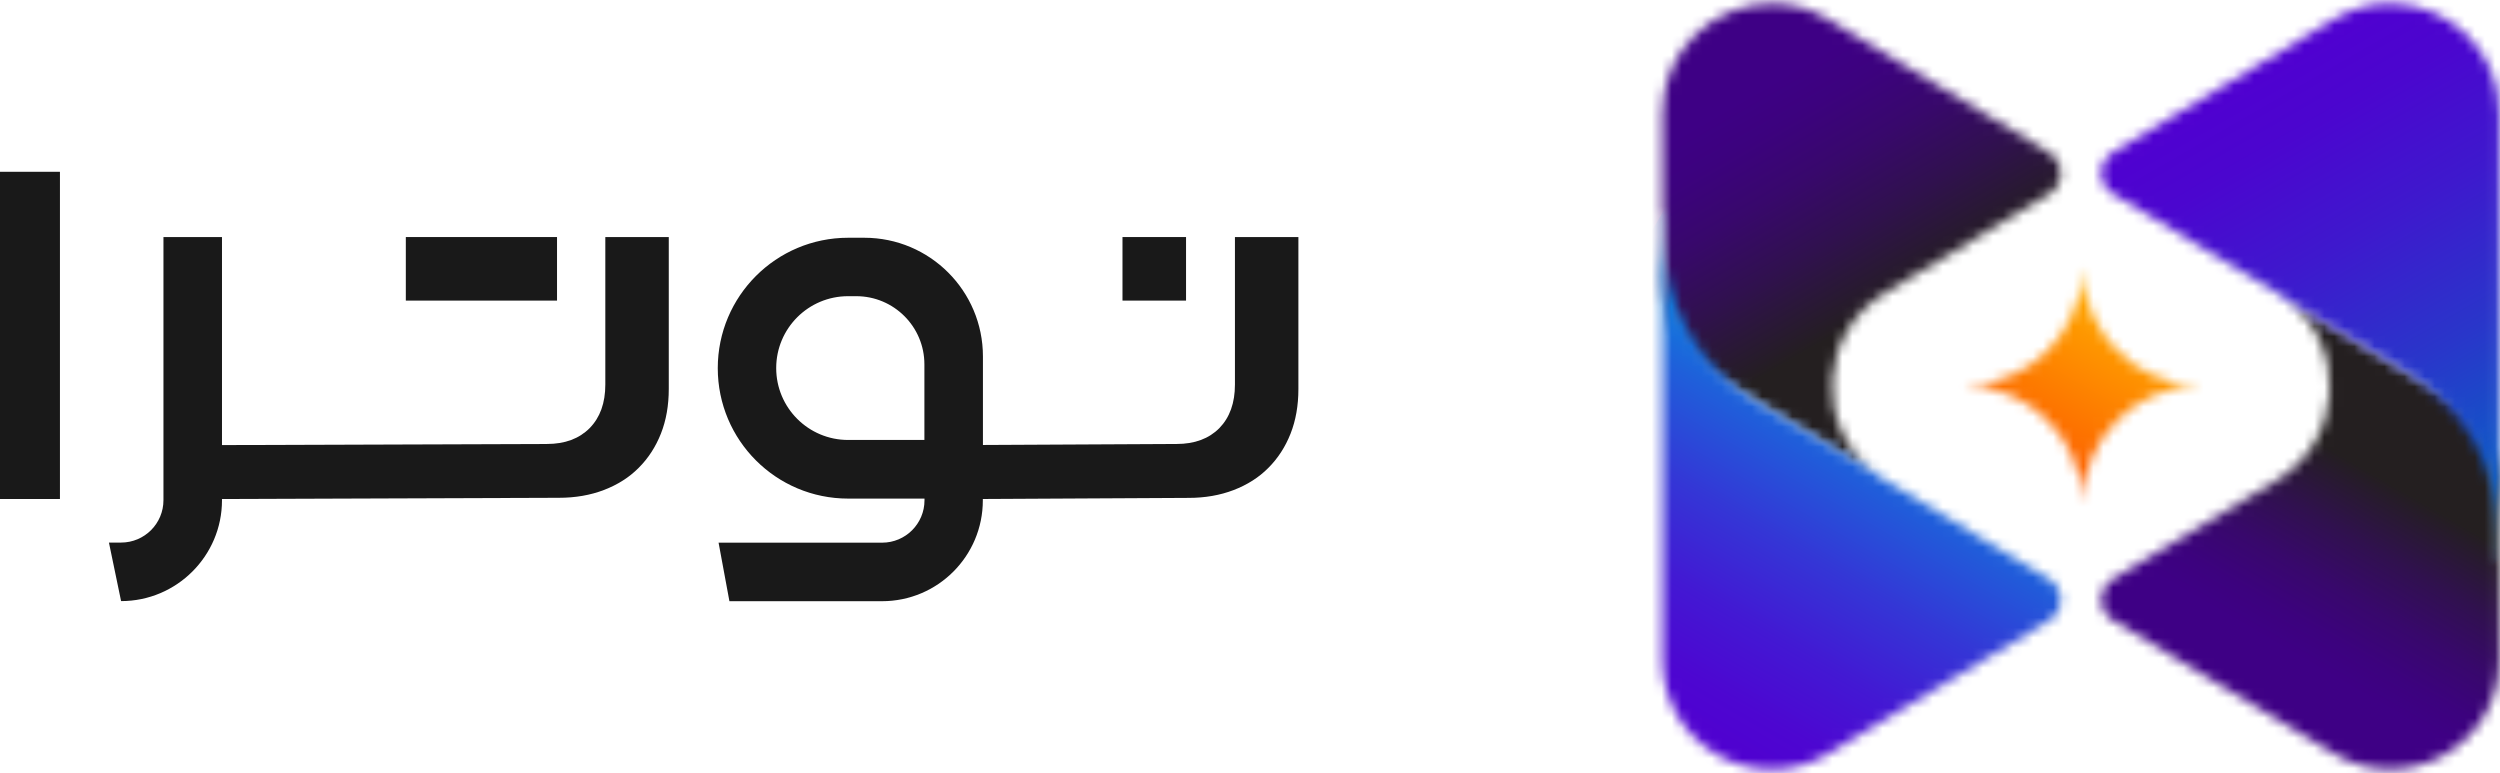
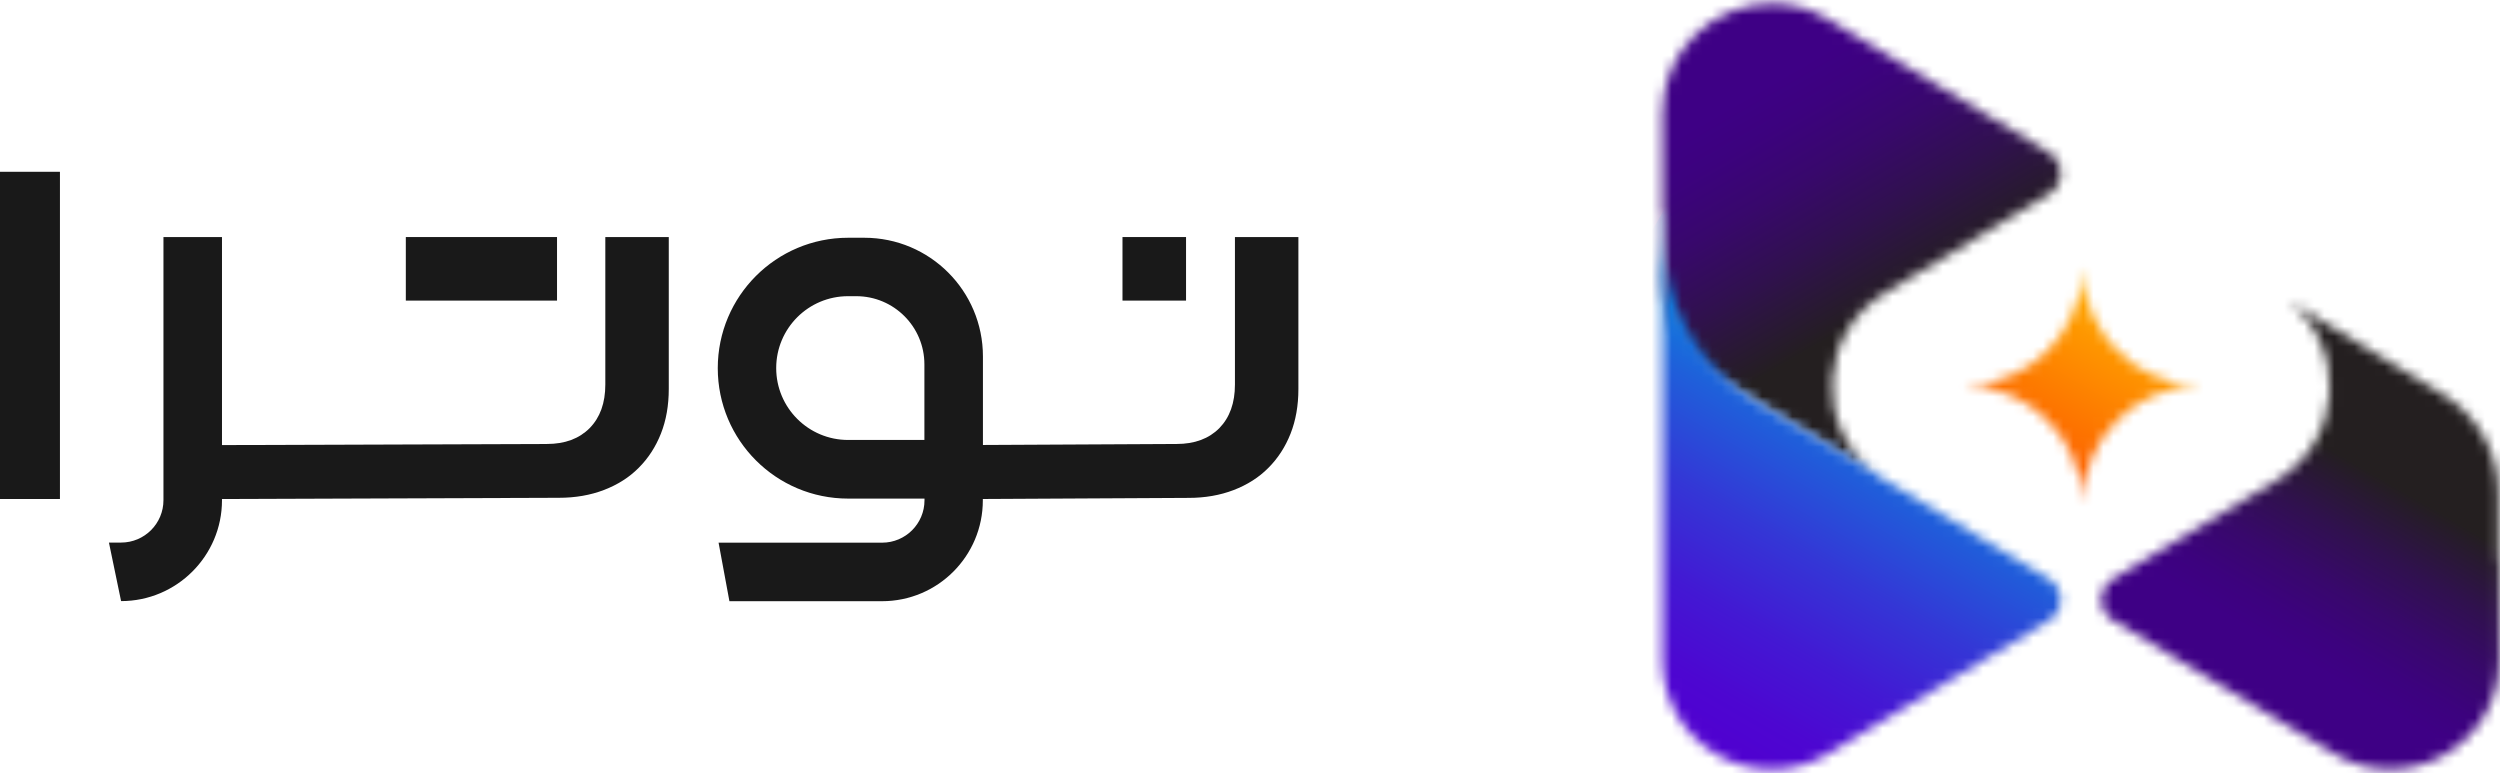
<svg xmlns="http://www.w3.org/2000/svg" width="249" height="77" viewBox="0 0 249 77" fill="none">
  <path d="M123 23.61V38.3C123 40.14 122.48 41.58 121.45 42.64C120.41 43.69 118.99 44.22 117.19 44.22L97.9 44.32V42.47V35.5C97.9 28.97 92.61 23.68 86.08 23.68H84.48C77.31 23.68 71.49 29.49 71.49 36.67C71.49 43.85 77.3 49.66 84.48 49.66H92.08V49.83C92.08 52.16 90.19 54.05 87.86 54.05H71.57L72.65 59.88H87.85C93.4 59.88 97.89 55.38 97.89 49.84V49.7L118.38 49.59C120.02 49.59 121.51 49.33 122.87 48.81C124.22 48.29 125.38 47.56 126.33 46.6C127.28 45.65 128.02 44.51 128.54 43.19C129.06 41.87 129.32 40.39 129.32 38.75V23.61H123ZM92.07 43.82H84.47C80.52 43.82 77.31 40.62 77.31 36.66C77.31 32.7 80.52 29.5 84.47 29.5H85.28C89.03 29.5 92.07 32.54 92.07 36.29V43.82Z" fill="#191919" />
  <path d="M60.29 38.3C60.29 40.14 59.77 41.58 58.73 42.64C57.69 43.69 56.27 44.22 54.47 44.22L22.11 44.33V23.61H16.28V49.82C16.28 52.15 14.39 54.04 12.06 54.04H10.85L12.06 59.87C17.6 59.87 22.11 55.36 22.11 49.83V49.7L55.67 49.58C57.31 49.58 58.8 49.32 60.16 48.8C61.51 48.28 62.67 47.55 63.62 46.59C64.57 45.64 65.31 44.5 65.83 43.18C66.35 41.86 66.61 40.38 66.61 38.74V23.61H60.29V38.3Z" fill="#191919" />
  <path d="M5.97 17.11H0V49.7H5.97V17.11Z" fill="#191919" />
  <path d="M55.48 23.61H40.42V29.94H55.48V23.61Z" fill="#191919" />
  <path d="M118.13 23.61H111.8V29.94H118.13V23.61Z" fill="#191919" />
  <mask id="mask0_133_51" style="mask-type:luminance" maskUnits="userSpaceOnUse" x="165" y="0" width="41" height="48">
    <path d="M165.58 11.25V21.18H165.69V27.89C165.69 31.89 167.78 35.6 171.2 37.68L186.64 47.06C180.75 42.47 181.12 33.17 187.75 29.17L204.07 19.34C205.63 18.4 205.63 16.13 204.07 15.18L182.1 1.93C180.3 0.84 178.37 0.35 176.5 0.35C170.81 0.34 165.58 4.88 165.58 11.25Z" fill="white" />
  </mask>
  <g mask="url(#mask0_133_51)">
    <path d="M195.62 -17L225.85 35.37L175.59 64.39L145.35 12.02L195.62 -17Z" fill="url(#paint0_linear_133_51)" />
  </g>
  <mask id="mask1_133_51" style="mask-type:luminance" maskUnits="userSpaceOnUse" x="165" y="21" width="41" height="56">
    <path d="M165.58 21.18V65.73C165.58 74.21 174.84 79.43 182.1 75.06L204.07 61.82C205.63 60.87 205.63 58.6 204.07 57.66L187.75 47.83C187.36 47.59 186.99 47.33 186.64 47.06L174.91 39.94C169.19 36.47 165.69 30.26 165.69 23.56V21.19H165.58V21.18Z" fill="white" />
  </mask>
  <g mask="url(#mask1_133_51)">
    <path d="M140.35 64.87L175.59 3.84L230.85 35.74L195.62 96.77L140.35 64.87Z" fill="url(#paint1_linear_133_51)" />
  </g>
  <mask id="mask2_133_51" style="mask-type:luminance" maskUnits="userSpaceOnUse" x="209" y="29" width="40" height="48">
    <path d="M226.79 47.82L210.48 57.65C208.91 58.59 208.91 60.86 210.48 61.81L232.45 75.05C239.71 79.43 248.96 74.2 248.96 65.72V55.8H248.85V49.09C248.85 45.09 246.76 41.38 243.34 39.3L227.9 29.93C233.78 34.52 233.42 43.82 226.79 47.82Z" fill="white" />
  </mask>
  <g mask="url(#mask2_133_51)">
    <path d="M187.47 67.05L218.92 12.59L270.39 42.3L238.94 96.77L187.47 67.05Z" fill="url(#paint2_linear_133_51)" />
  </g>
  <mask id="mask3_133_51" style="mask-type:luminance" maskUnits="userSpaceOnUse" x="209" y="0" width="40" height="56">
-     <path d="M232.44 1.92L210.47 15.17C208.9 16.11 208.9 18.38 210.47 19.33L226.78 29.16C227.17 29.4 227.54 29.66 227.89 29.93L239.62 37.05C245.34 40.52 248.84 46.73 248.84 53.42V55.79H248.95V11.25C248.95 4.88 243.72 0.34 238.04 0.34C236.17 0.34 234.24 0.84 232.44 1.92Z" fill="white" />
-   </mask>
+     </mask>
  <g mask="url(#mask3_133_51)">
    <path d="M238.94 -17L272.97 41.94L218.92 73.14L184.89 14.21L238.94 -17Z" fill="url(#paint3_linear_133_51)" />
  </g>
  <mask id="mask4_133_51" style="mask-type:luminance" maskUnits="userSpaceOnUse" x="207" y="26" width="1" height="1">
-     <path d="M207.4 26.57C207.4 26.61 207.41 26.64 207.41 26.68C207.41 26.64 207.42 26.61 207.42 26.57H207.4Z" fill="white" />
-   </mask>
+     </mask>
  <g mask="url(#mask4_133_51)">
    <path d="M207.41 26.57H207.4V26.68H207.41V26.57Z" fill="url(#paint4_linear_133_51)" />
  </g>
  <mask id="mask5_133_51" style="mask-type:luminance" maskUnits="userSpaceOnUse" x="195" y="26" width="25" height="25">
    <path d="M195.59 38.4C202.08 38.4 207.35 43.64 207.41 50.11C207.47 43.63 212.74 38.4 219.23 38.4C212.74 38.4 207.47 33.16 207.41 26.68C207.35 33.16 202.08 38.4 195.59 38.4Z" fill="white" />
  </mask>
  <g mask="url(#mask5_133_51)">
    <path d="M185.44 44.25L201.5 16.44L229.38 32.54L213.32 60.35L185.44 44.25Z" fill="url(#paint5_linear_133_51)" />
  </g>
  <mask id="mask6_133_51" style="mask-type:luminance" maskUnits="userSpaceOnUse" x="207" y="50" width="1" height="1">
    <path d="M207.4 50.22H207.41C207.41 50.18 207.4 50.15 207.4 50.11C207.41 50.15 207.4 50.19 207.4 50.22Z" fill="white" />
  </mask>
  <g mask="url(#mask6_133_51)">
    <path d="M207.41 50.11H207.4V50.22H207.41V50.11Z" fill="url(#paint6_linear_133_51)" />
  </g>
  <defs>
    <linearGradient id="paint0_linear_133_51" x1="172.478" y1="1.103" x2="206.957" y2="60.822" gradientUnits="userSpaceOnUse">
      <stop stop-color="#3E0085" />
      <stop offset="0.118" stop-color="#3E0085" />
      <stop offset="0.178" stop-color="#3C027E" />
      <stop offset="0.262" stop-color="#38086C" />
      <stop offset="0.36" stop-color="#30114E" />
      <stop offset="0.468" stop-color="#251D25" />
      <stop offset="0.48" stop-color="#241F20" />
      <stop offset="1" stop-color="#241F20" />
    </linearGradient>
    <linearGradient id="paint1_linear_133_51" x1="171.087" y1="75.251" x2="193.127" y2="37.076" gradientUnits="userSpaceOnUse">
      <stop stop-color="#5000D0" />
      <stop offset="0.122" stop-color="#4D06D1" />
      <stop offset="0.292" stop-color="#4318D3" />
      <stop offset="0.49" stop-color="#3436D6" />
      <stop offset="0.709" stop-color="#1F5FDA" />
      <stop offset="0.943" stop-color="#0494E0" />
      <stop offset="0.978" stop-color="#009CE1" />
      <stop offset="1" stop-color="#009CE1" />
    </linearGradient>
    <linearGradient id="paint2_linear_133_51" x1="221.077" y1="68.295" x2="248.092" y2="21.504" gradientUnits="userSpaceOnUse">
      <stop stop-color="#3E0085" />
      <stop offset="0.118" stop-color="#3E0085" />
      <stop offset="0.178" stop-color="#3C027E" />
      <stop offset="0.262" stop-color="#38086C" />
      <stop offset="0.36" stop-color="#30114E" />
      <stop offset="0.468" stop-color="#251D25" />
      <stop offset="0.48" stop-color="#241F20" />
      <stop offset="1" stop-color="#241F20" />
    </linearGradient>
    <linearGradient id="paint3_linear_133_51" x1="218.332" y1="9.892" x2="245.79" y2="57.45" gradientUnits="userSpaceOnUse">
      <stop stop-color="#5000D0" />
      <stop offset="0.153" stop-color="#4B06CF" />
      <stop offset="0.367" stop-color="#3E19CD" />
      <stop offset="0.616" stop-color="#2936CA" />
      <stop offset="0.891" stop-color="#0B5FC6" />
      <stop offset="0.978" stop-color="#006EC4" />
      <stop offset="1" stop-color="#006EC4" />
    </linearGradient>
    <linearGradient id="paint4_linear_133_51" x1="193.43" y1="39.058" x2="193.441" y2="39.058" gradientUnits="userSpaceOnUse">
      <stop stop-color="#FF9300" />
      <stop offset="1" stop-color="#DA7714" />
    </linearGradient>
    <linearGradient id="paint5_linear_133_51" x1="202.263" y1="47.094" x2="212.409" y2="29.52" gradientUnits="userSpaceOnUse">
      <stop stop-color="#FC5900" />
      <stop offset="1" stop-color="#FFAF00" />
    </linearGradient>
    <linearGradient id="paint6_linear_133_51" x1="193.43" y1="62.601" x2="193.441" y2="62.601" gradientUnits="userSpaceOnUse">
      <stop stop-color="#FF9300" />
      <stop offset="1" stop-color="#DA7714" />
    </linearGradient>
  </defs>
</svg>